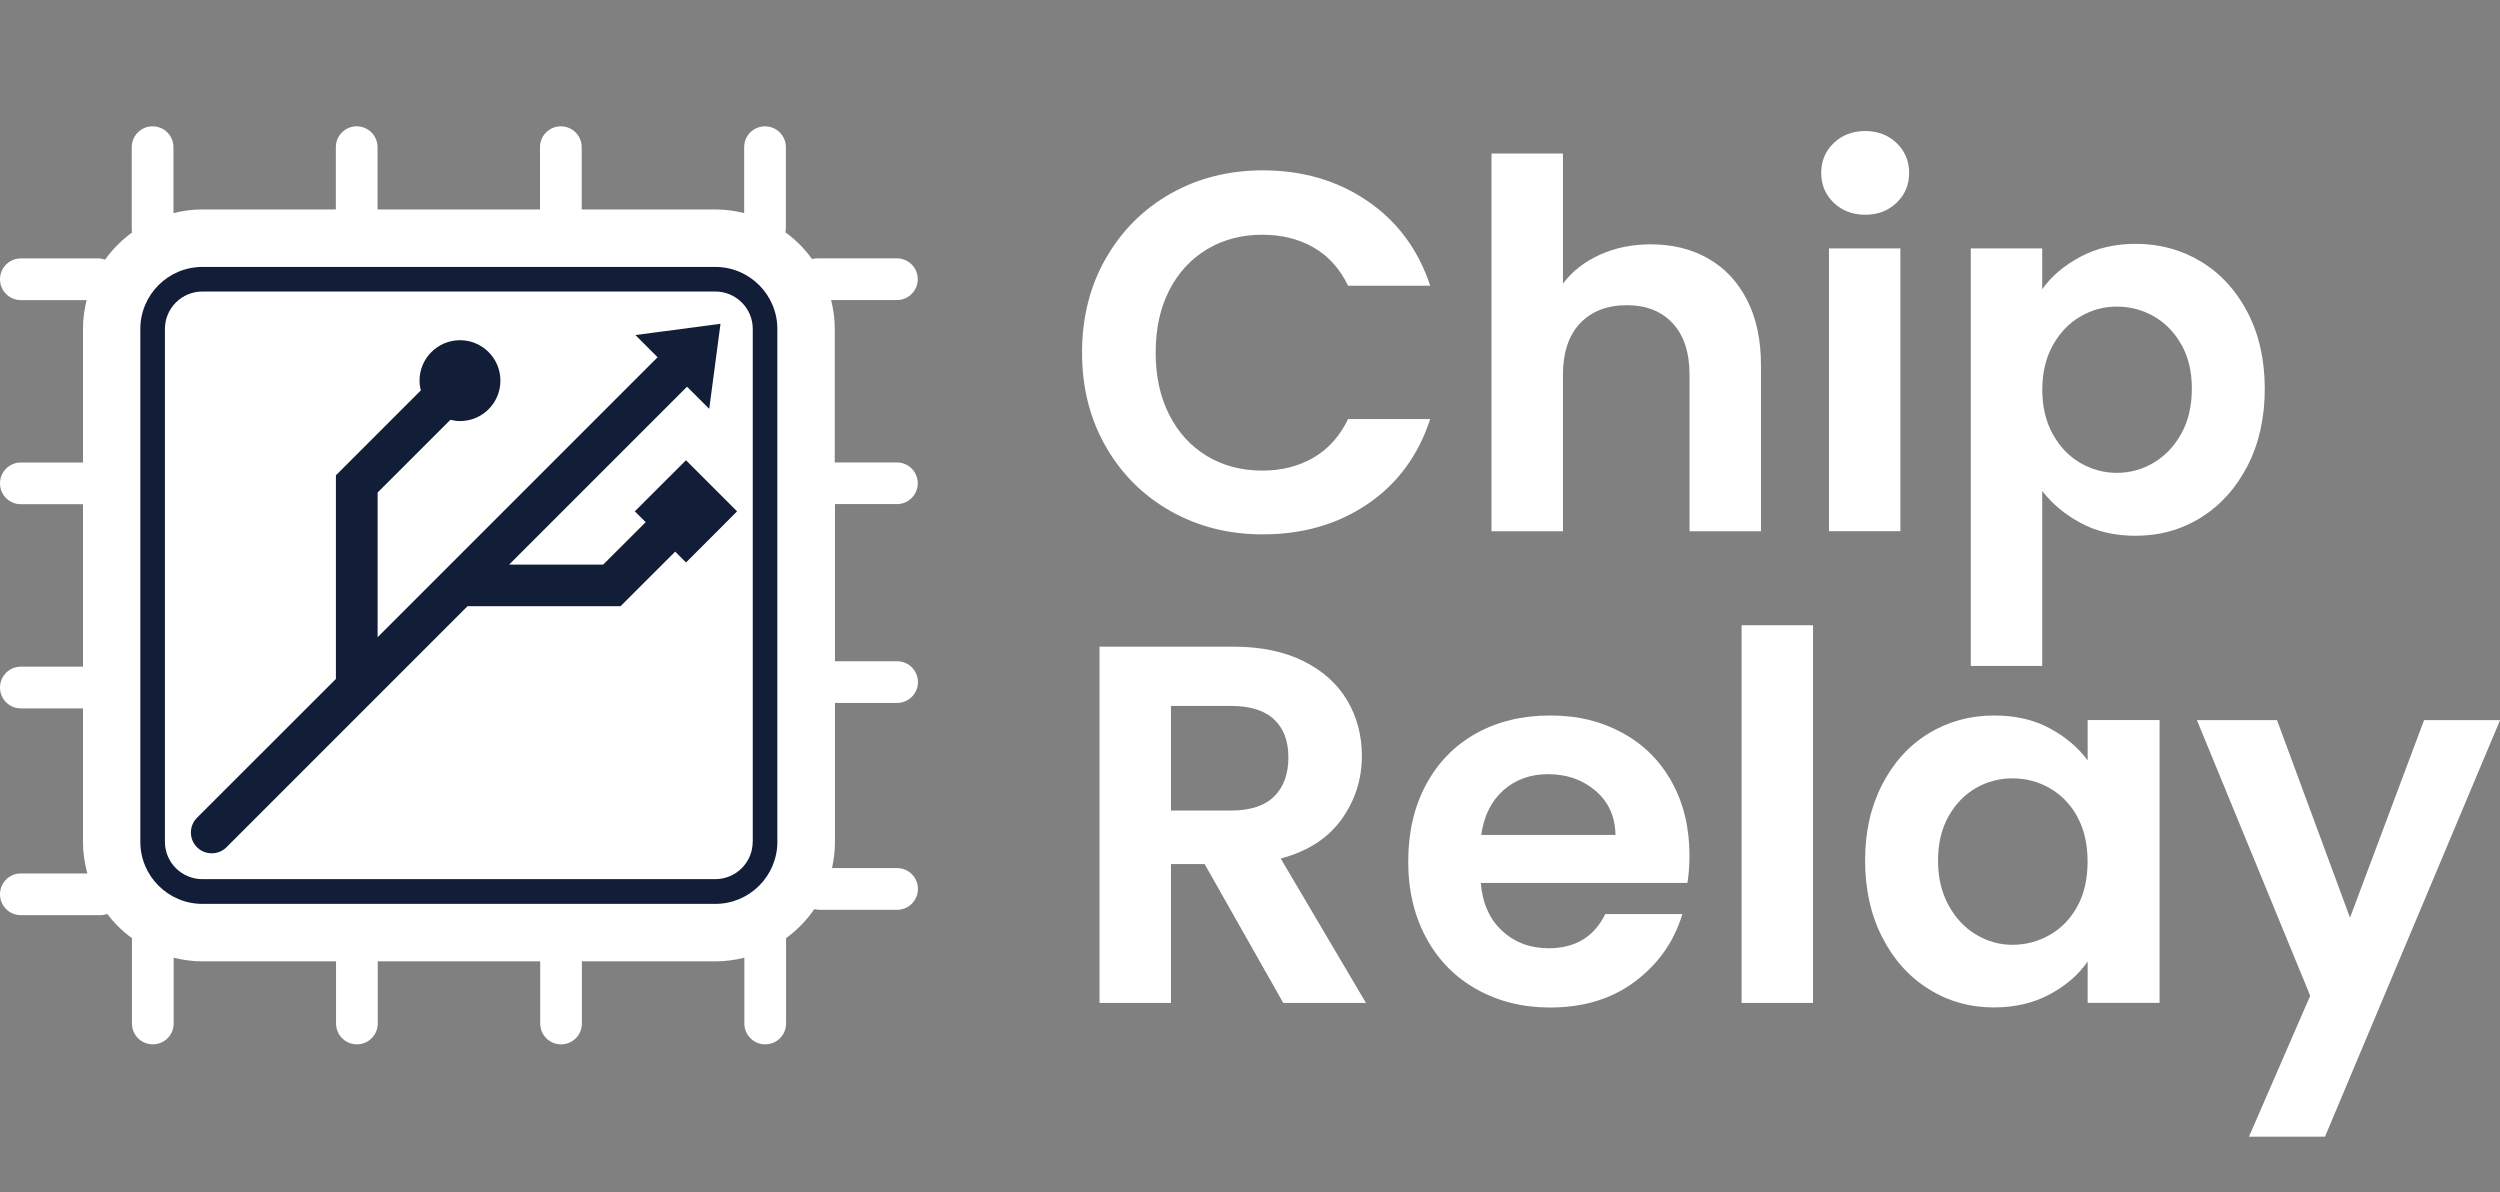
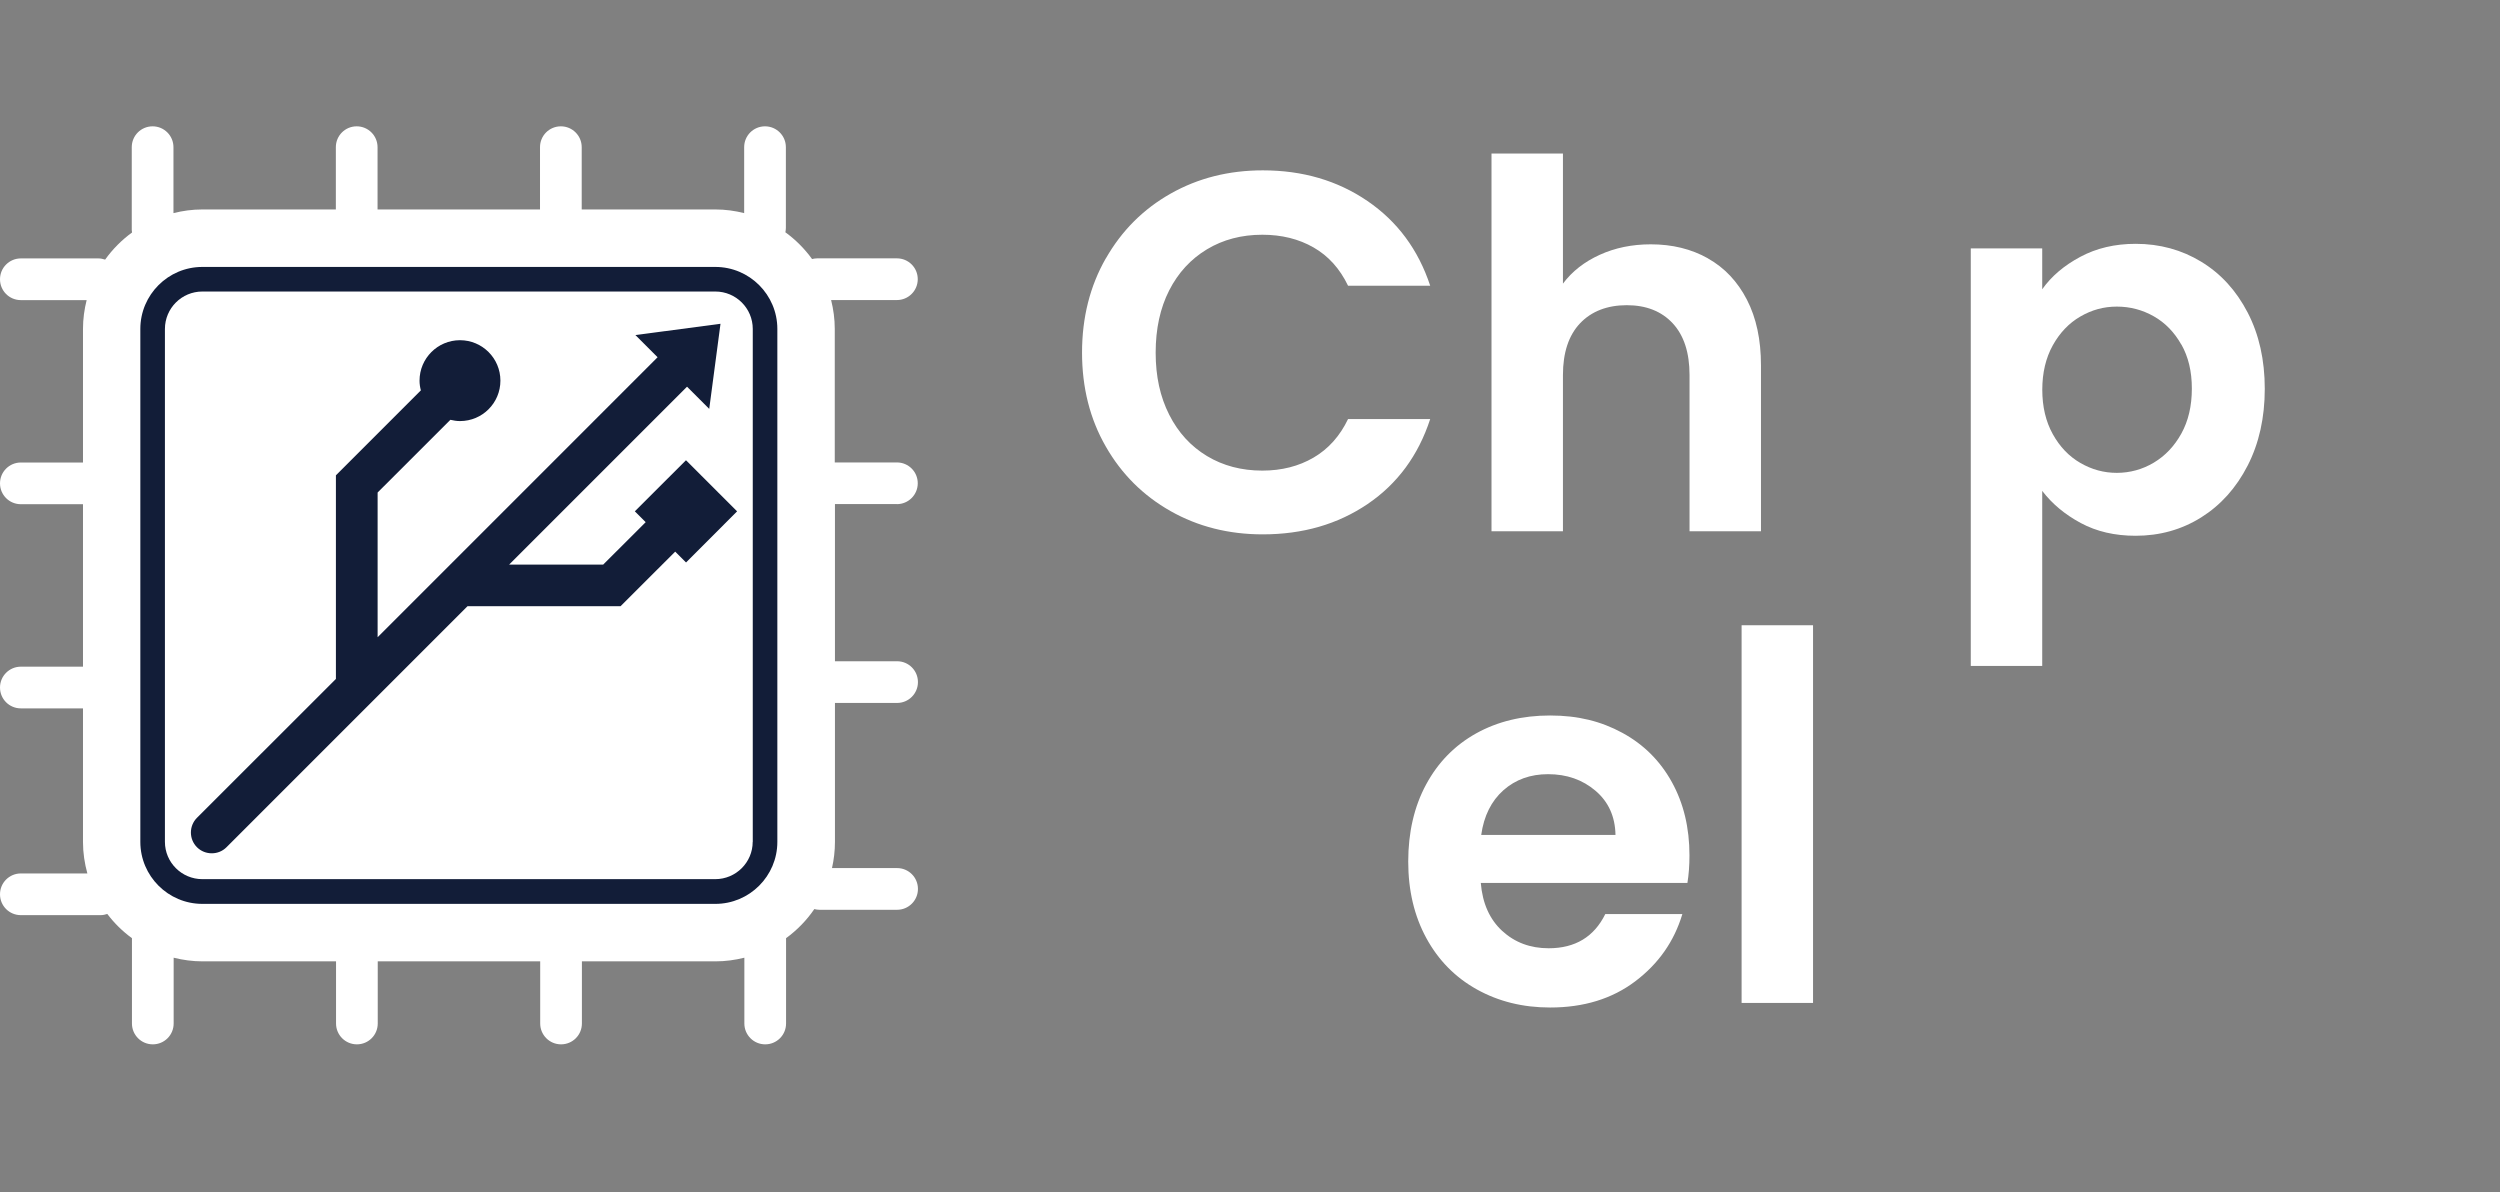
<svg xmlns="http://www.w3.org/2000/svg" id="Layer_1" data-name="Layer 1" viewBox="0 0 354.86 169.2">
  <rect x="0" y="0" width="354.86" height="169.2" fill="#808080" stroke="none" />
  <defs>
    <style>
      .cls-1 {
        isolation: isolate;
      }

      .cls-2 {
        fill: #121d38;
      }

      .cls-2, .cls-3 {
        stroke-width: 0px;
      }

      .cls-3 {
        fill: #ffffff;
      }
    </style>
  </defs>
  <g class="cls-1">
    <g class="cls-1">
      <path class="cls-3" d="m156.97,36.68c2.25-3.94,5.31-7,9.2-9.2,3.89-2.2,8.25-3.3,13.08-3.3,5.65,0,10.6,1.45,14.85,4.35,4.25,2.9,7.22,6.91,8.91,12.03h-11.66c-1.16-2.41-2.79-4.23-4.89-5.43-2.1-1.21-4.53-1.81-7.28-1.81-2.95,0-5.57.69-7.86,2.07-2.29,1.38-4.08,3.32-5.36,5.83-1.28,2.51-1.92,5.46-1.92,8.84s.64,6.27,1.92,8.8c1.28,2.54,3.07,4.49,5.36,5.87,2.29,1.38,4.91,2.07,7.86,2.07,2.75,0,5.18-.62,7.28-1.85s3.73-3.05,4.89-5.47h11.66c-1.69,5.17-4.65,9.19-8.88,12.06-4.23,2.87-9.19,4.31-14.89,4.31-4.83,0-9.19-1.1-13.08-3.3-3.89-2.2-6.96-5.25-9.2-9.17-2.25-3.91-3.37-8.36-3.37-13.33s1.12-9.43,3.37-13.37Z" />
      <path class="cls-3" d="m242.43,36.68c2.37,1.33,4.21,3.29,5.54,5.87,1.33,2.58,1.99,5.69,1.99,9.31v23.55h-10.14v-22.17c0-3.19-.8-5.64-2.39-7.35-1.59-1.71-3.77-2.57-6.52-2.57s-5.01.86-6.63,2.57c-1.62,1.71-2.43,4.17-2.43,7.35v22.17h-10.14V21.79h10.14v18.47c1.3-1.74,3.04-3.1,5.22-4.09,2.17-.99,4.59-1.49,7.25-1.49,3.04,0,5.75.66,8.11,1.99Z" />
-       <path class="cls-3" d="m260.29,28.78c-1.18-1.13-1.78-2.55-1.78-4.24s.59-3.1,1.78-4.24c1.18-1.13,2.67-1.7,4.46-1.7s3.27.57,4.46,1.7c1.18,1.14,1.78,2.55,1.78,4.24s-.59,3.1-1.78,4.24-2.67,1.7-4.46,1.7-3.27-.57-4.46-1.7Zm9.46,6.48v40.14h-10.14v-40.14h10.14Z" />
      <path class="cls-3" d="m295.28,36.46c2.29-1.23,4.91-1.85,7.86-1.85,3.43,0,6.53.85,9.31,2.54,2.78,1.69,4.97,4.09,6.59,7.21s2.43,6.73,2.43,10.83-.81,7.74-2.43,10.9c-1.62,3.16-3.82,5.61-6.59,7.35-2.78,1.74-5.88,2.61-9.31,2.61-2.95,0-5.54-.6-7.79-1.81-2.25-1.21-4.07-2.73-5.47-4.56v24.85h-10.14v-59.27h10.14v5.8c1.3-1.84,3.1-3.37,5.4-4.6Zm14.35,12.46c-.99-1.76-2.29-3.1-3.91-4.02-1.62-.92-3.37-1.38-5.25-1.38s-3.56.47-5.18,1.41c-1.62.94-2.92,2.31-3.91,4.09-.99,1.79-1.49,3.89-1.49,6.3s.5,4.52,1.49,6.3c.99,1.79,2.29,3.15,3.91,4.09,1.62.94,3.34,1.41,5.18,1.41s3.63-.48,5.25-1.45c1.62-.97,2.92-2.34,3.91-4.13.99-1.79,1.49-3.91,1.49-6.38s-.5-4.5-1.49-6.27Z" />
    </g>
    <g class="cls-1">
-       <path class="cls-3" d="m182.15,142.36l-11.16-19.71h-4.78v19.71h-10.14v-50.57h18.98c3.91,0,7.25.69,10,2.07,2.75,1.38,4.82,3.24,6.19,5.58,1.38,2.34,2.07,4.96,2.07,7.86,0,3.33-.97,6.34-2.9,9.02s-4.81,4.53-8.62,5.54l12.1,20.5h-11.74Zm-15.94-27.31h8.48c2.75,0,4.81-.66,6.16-1.99,1.35-1.33,2.03-3.18,2.03-5.54s-.68-4.12-2.03-5.4c-1.35-1.28-3.41-1.92-6.16-1.92h-8.48v14.85Z" />
      <path class="cls-3" d="m239.53,125.33h-29.34c.24,2.9,1.26,5.17,3.04,6.81,1.79,1.64,3.99,2.46,6.59,2.46,3.77,0,6.45-1.62,8.04-4.85h10.94c-1.16,3.87-3.38,7.04-6.67,9.53-3.29,2.49-7.32,3.73-12.1,3.73-3.87,0-7.33-.86-10.4-2.57-3.07-1.71-5.46-4.14-7.17-7.28-1.71-3.14-2.57-6.76-2.57-10.87s.84-7.8,2.54-10.94c1.69-3.14,4.06-5.55,7.1-7.25,3.04-1.69,6.54-2.54,10.5-2.54s7.23.82,10.25,2.46c3.02,1.64,5.36,3.97,7.03,6.99,1.67,3.02,2.5,6.48,2.5,10.4,0,1.45-.1,2.75-.29,3.91Zm-10.22-6.81c-.05-2.61-.99-4.7-2.83-6.27-1.84-1.57-4.08-2.36-6.74-2.36-2.51,0-4.62.76-6.34,2.28-1.71,1.52-2.77,3.64-3.15,6.34h19.05Z" />
-       <path class="cls-3" d="m257.35,88.75v53.61h-10.14v-53.61h10.14Z" />
-       <path class="cls-3" d="m267.17,111.35c1.62-3.14,3.81-5.55,6.59-7.25,2.78-1.69,5.88-2.54,9.31-2.54,2.99,0,5.62.6,7.86,1.81,2.25,1.21,4.04,2.73,5.4,4.56v-5.72h10.21v40.14h-10.21v-5.87c-1.3,1.88-3.1,3.44-5.4,4.67-2.29,1.23-4.94,1.85-7.93,1.85-3.38,0-6.46-.87-9.24-2.61-2.78-1.74-4.98-4.19-6.59-7.35-1.62-3.16-2.43-6.8-2.43-10.9s.81-7.65,2.43-10.79Zm27.71,4.6c-.97-1.76-2.27-3.12-3.91-4.06-1.64-.94-3.41-1.41-5.29-1.41s-3.62.46-5.22,1.38c-1.59.92-2.89,2.26-3.88,4.02-.99,1.76-1.49,3.85-1.49,6.27s.5,4.53,1.49,6.34c.99,1.81,2.29,3.2,3.91,4.17,1.62.97,3.34,1.45,5.18,1.45s3.65-.47,5.29-1.41c1.64-.94,2.95-2.29,3.91-4.06.97-1.76,1.45-3.88,1.45-6.34s-.48-4.58-1.45-6.34Z" />
-       <path class="cls-3" d="m354.87,102.22l-24.85,59.12h-10.79l8.69-20-16.08-39.12h11.37l10.36,28.04,10.51-28.04h10.79Z" />
+       <path class="cls-3" d="m257.35,88.75v53.61h-10.14v-53.61h10.14" />
    </g>
  </g>
  <path class="cls-3" d="m127.31,71.56c1.63,0,2.96-1.32,2.96-2.96s-1.32-2.96-2.96-2.96h-8.82v-18.96c0-1.41-.19-2.78-.52-4.09h9.34c1.63,0,2.96-1.32,2.96-2.96s-1.32-2.96-2.96-2.96h-11.31c-.25,0-.49.04-.73.1-1.06-1.46-2.33-2.74-3.79-3.8.04-.2.07-.41.07-.62v-11.46c0-1.63-1.32-2.96-2.96-2.96s-2.96,1.32-2.96,2.96v9.36c-1.31-.33-2.68-.52-4.09-.52h-18.97v-8.84c0-1.63-1.32-2.96-2.96-2.96s-2.96,1.32-2.96,2.96v8.84h-23.06v-8.84c0-1.63-1.32-2.96-2.96-2.96s-2.96,1.32-2.96,2.96v8.84h-18.96c-1.41,0-2.78.19-4.09.52v-9.36c0-1.63-1.32-2.96-2.96-2.96s-2.96,1.32-2.96,2.96v11.76c0,.12.02.24.04.35-1.47,1.07-2.76,2.37-3.82,3.85-.3-.1-.62-.17-.96-.17H2.96c-1.63,0-2.96,1.32-2.96,2.96s1.32,2.96,2.96,2.96h9.34c-.33,1.31-.52,2.68-.52,4.09v18.96H2.96c-1.63,0-2.96,1.32-2.96,2.96s1.32,2.96,2.96,2.96h8.82v23.06H2.96c-1.63,0-2.96,1.32-2.96,2.96s1.32,2.96,2.96,2.96h8.82v18.96c0,1.55.23,3.05.62,4.47H2.96c-1.63,0-2.96,1.32-2.96,2.96s1.32,2.96,2.96,2.96h11.31c.34,0,.66-.07.96-.17.99,1.31,2.17,2.47,3.5,3.44v12.11c0,1.63,1.32,2.96,2.96,2.96s2.96-1.32,2.96-2.96v-9.34c1.31.33,2.68.52,4.09.52h18.96v8.82c0,1.63,1.32,2.96,2.96,2.96s2.96-1.32,2.96-2.96v-8.82h23.06v8.82c0,1.63,1.32,2.96,2.96,2.96s2.96-1.32,2.96-2.96v-8.82h18.97c1.41,0,2.78-.19,4.09-.52v9.34c0,1.63,1.32,2.96,2.96,2.96s2.96-1.32,2.96-2.96v-12.11c1.56-1.14,2.92-2.53,4.01-4.13.23.06.48.1.73.1h11.02c1.63,0,2.96-1.32,2.96-2.96s-1.32-2.96-2.96-2.96h-9.24c.27-1.2.42-2.44.42-3.72v-19.72h8.82c1.63,0,2.96-1.32,2.96-2.96s-1.32-2.96-2.96-2.96h-8.82v-22.31h8.82-.03Z" />
  <path class="cls-2" d="m52.39,128.3h49.15c4.85,0,8.8-3.95,8.8-8.8V46.69c0-4.85-3.95-8.8-8.8-8.8H28.72c-4.85,0-8.8,3.95-8.8,8.8v20.17h0v3.5h0v25.47h0v3.49h0v20.18c0,4.85,3.95,8.8,8.8,8.8h20.18m57.94-8.8c0,2.91-2.38,5.29-5.31,5.29H28.72c-2.93,0-5.31-2.38-5.31-5.29V46.69c0-2.93,2.38-5.31,5.31-5.31h72.82c2.93,0,5.31,2.38,5.31,5.31v72.82h-.01Z" />
  <path class="cls-2" d="m104.63,72.58l-7.25,7.26-1.54-1.54-7.76,7.75h-21.72l-34.21,34.21c-.58.58-1.33.86-2.09.86s-1.52-.28-2.1-.86c-1.15-1.15-1.15-3.03,0-4.18l19.72-19.71v-28.9l12.06-12.06c-.12-.44-.19-.9-.19-1.38,0-3.16,2.57-5.74,5.74-5.74s5.74,2.57,5.74,5.74-2.56,5.74-5.74,5.74c-.47,0-.92-.08-1.36-.18l-10.33,10.32v20.54l39.74-39.74-3.15-3.15,12.08-1.6-1.6,12.08-3.15-3.15-25.25,25.25h13.35l6.03-6.02-1.54-1.54,7.26-7.25,7.25,7.25h.01Z" />
</svg>